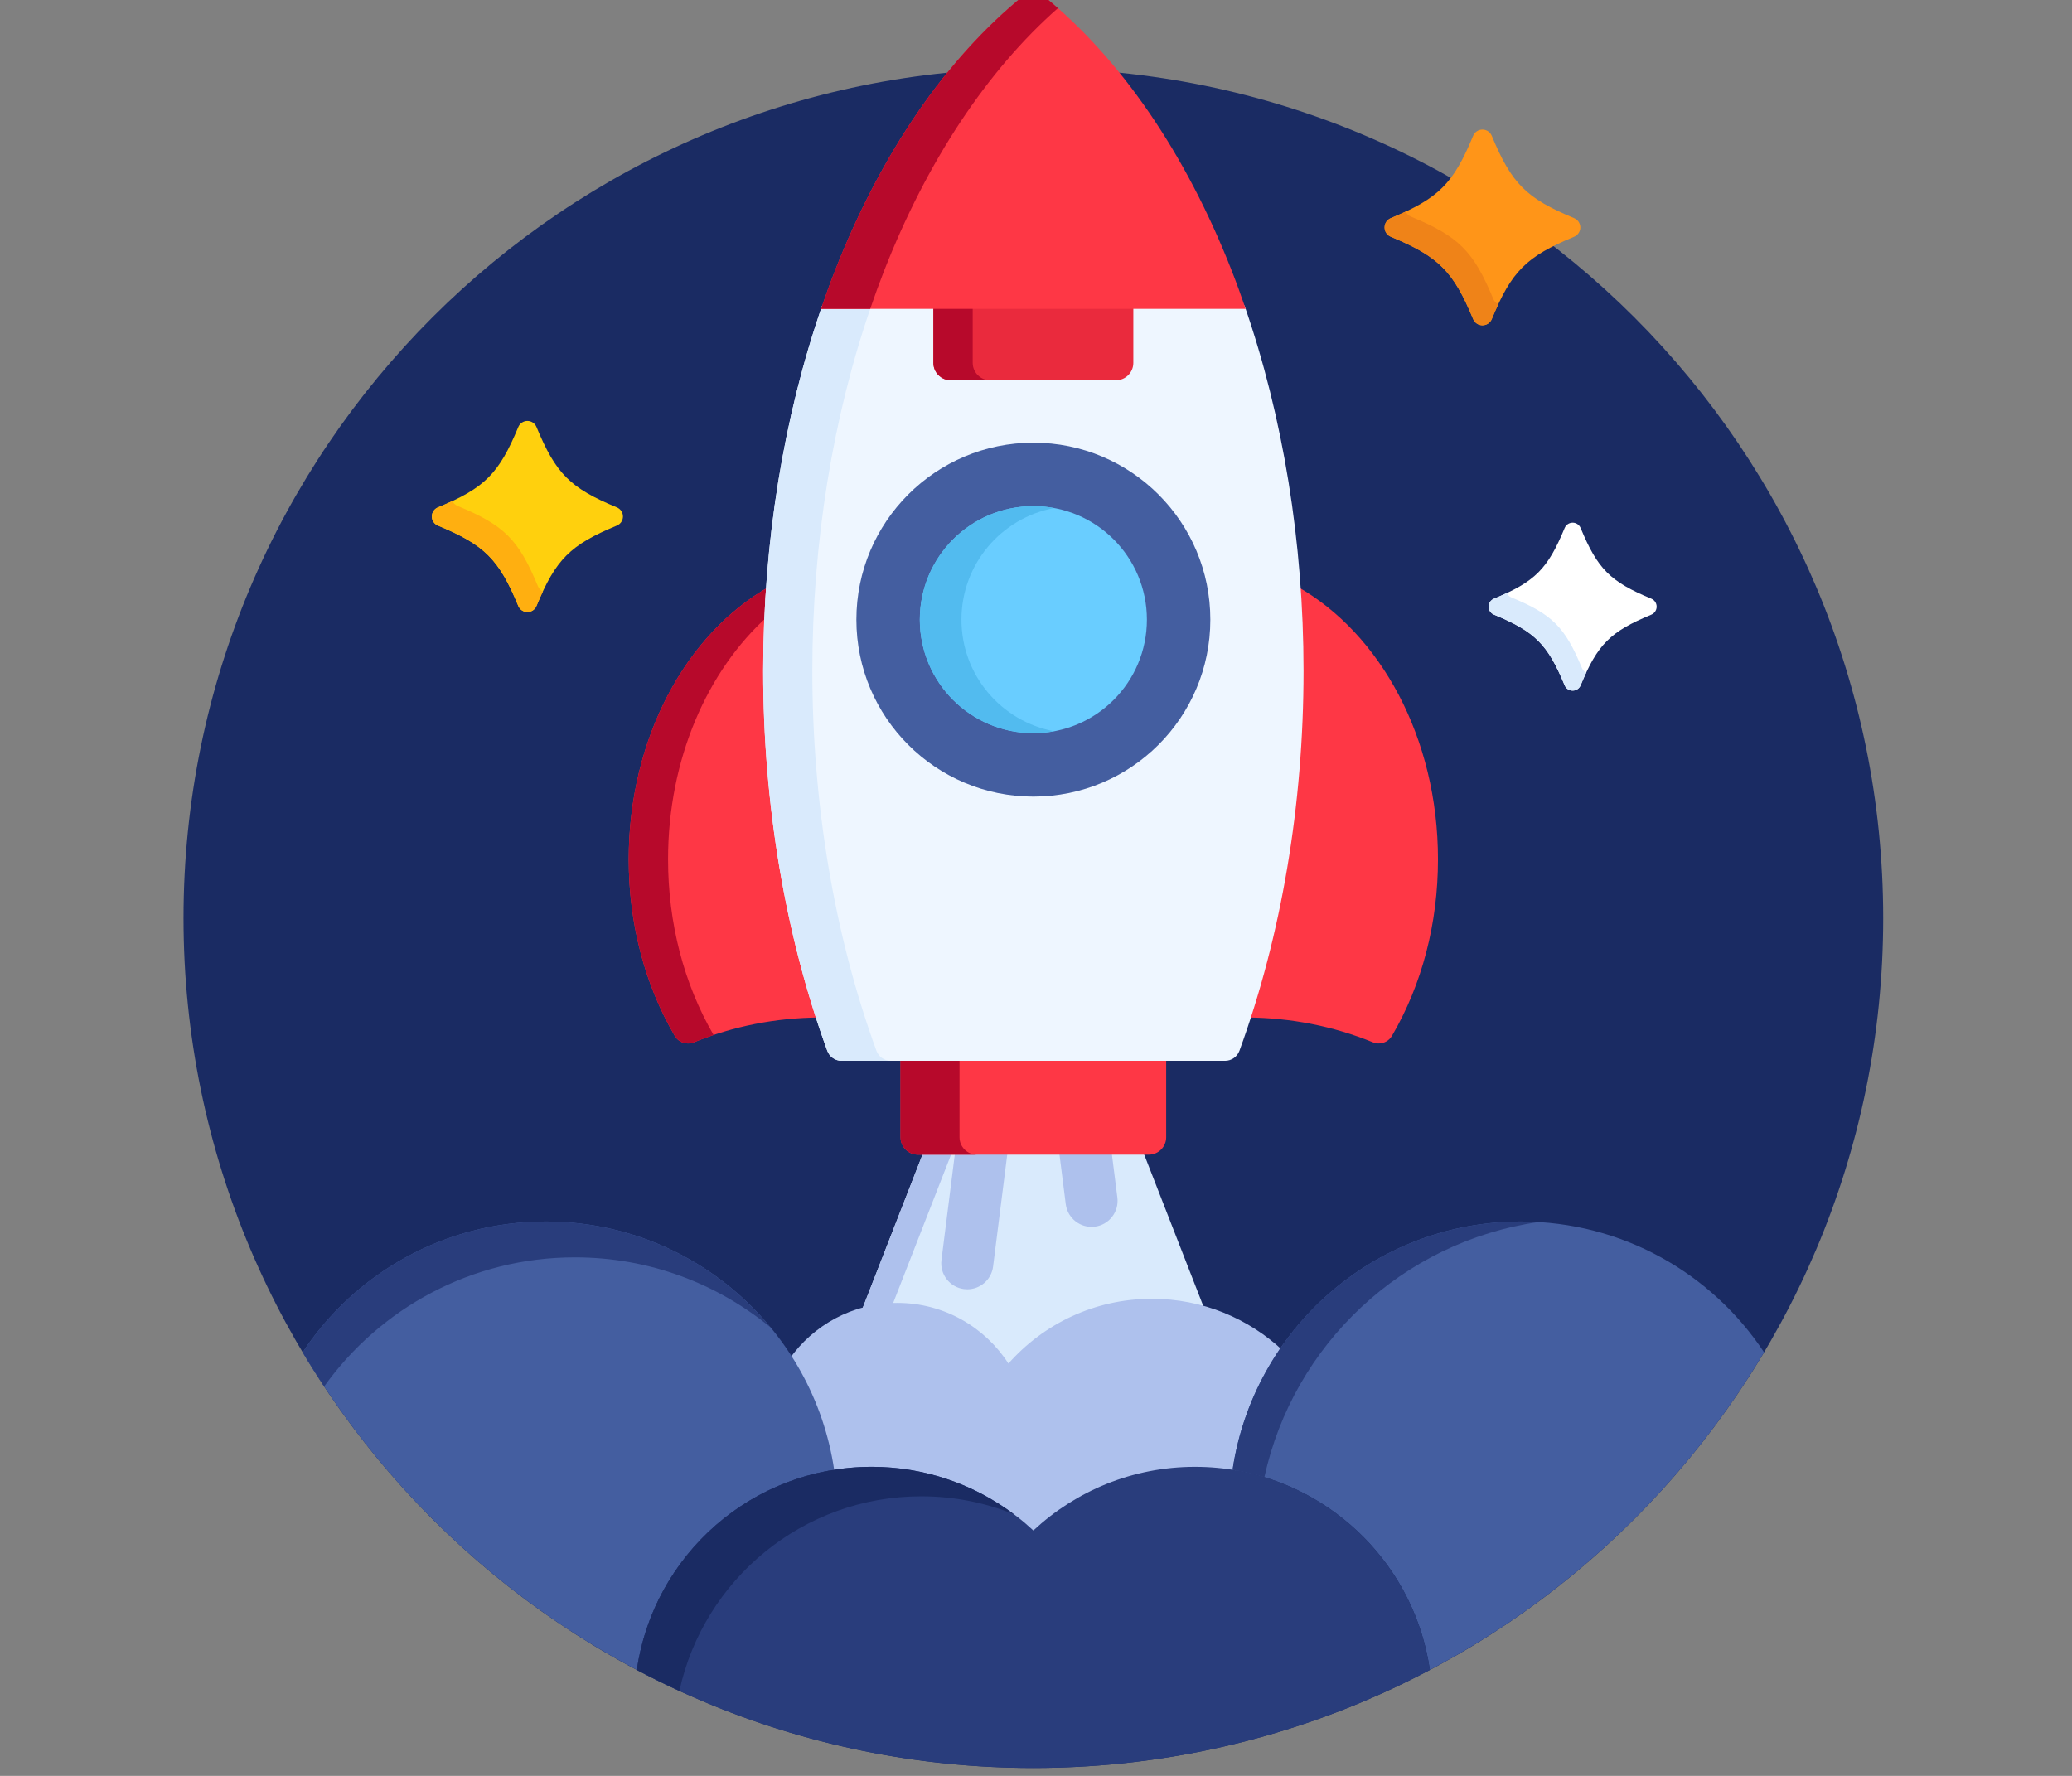
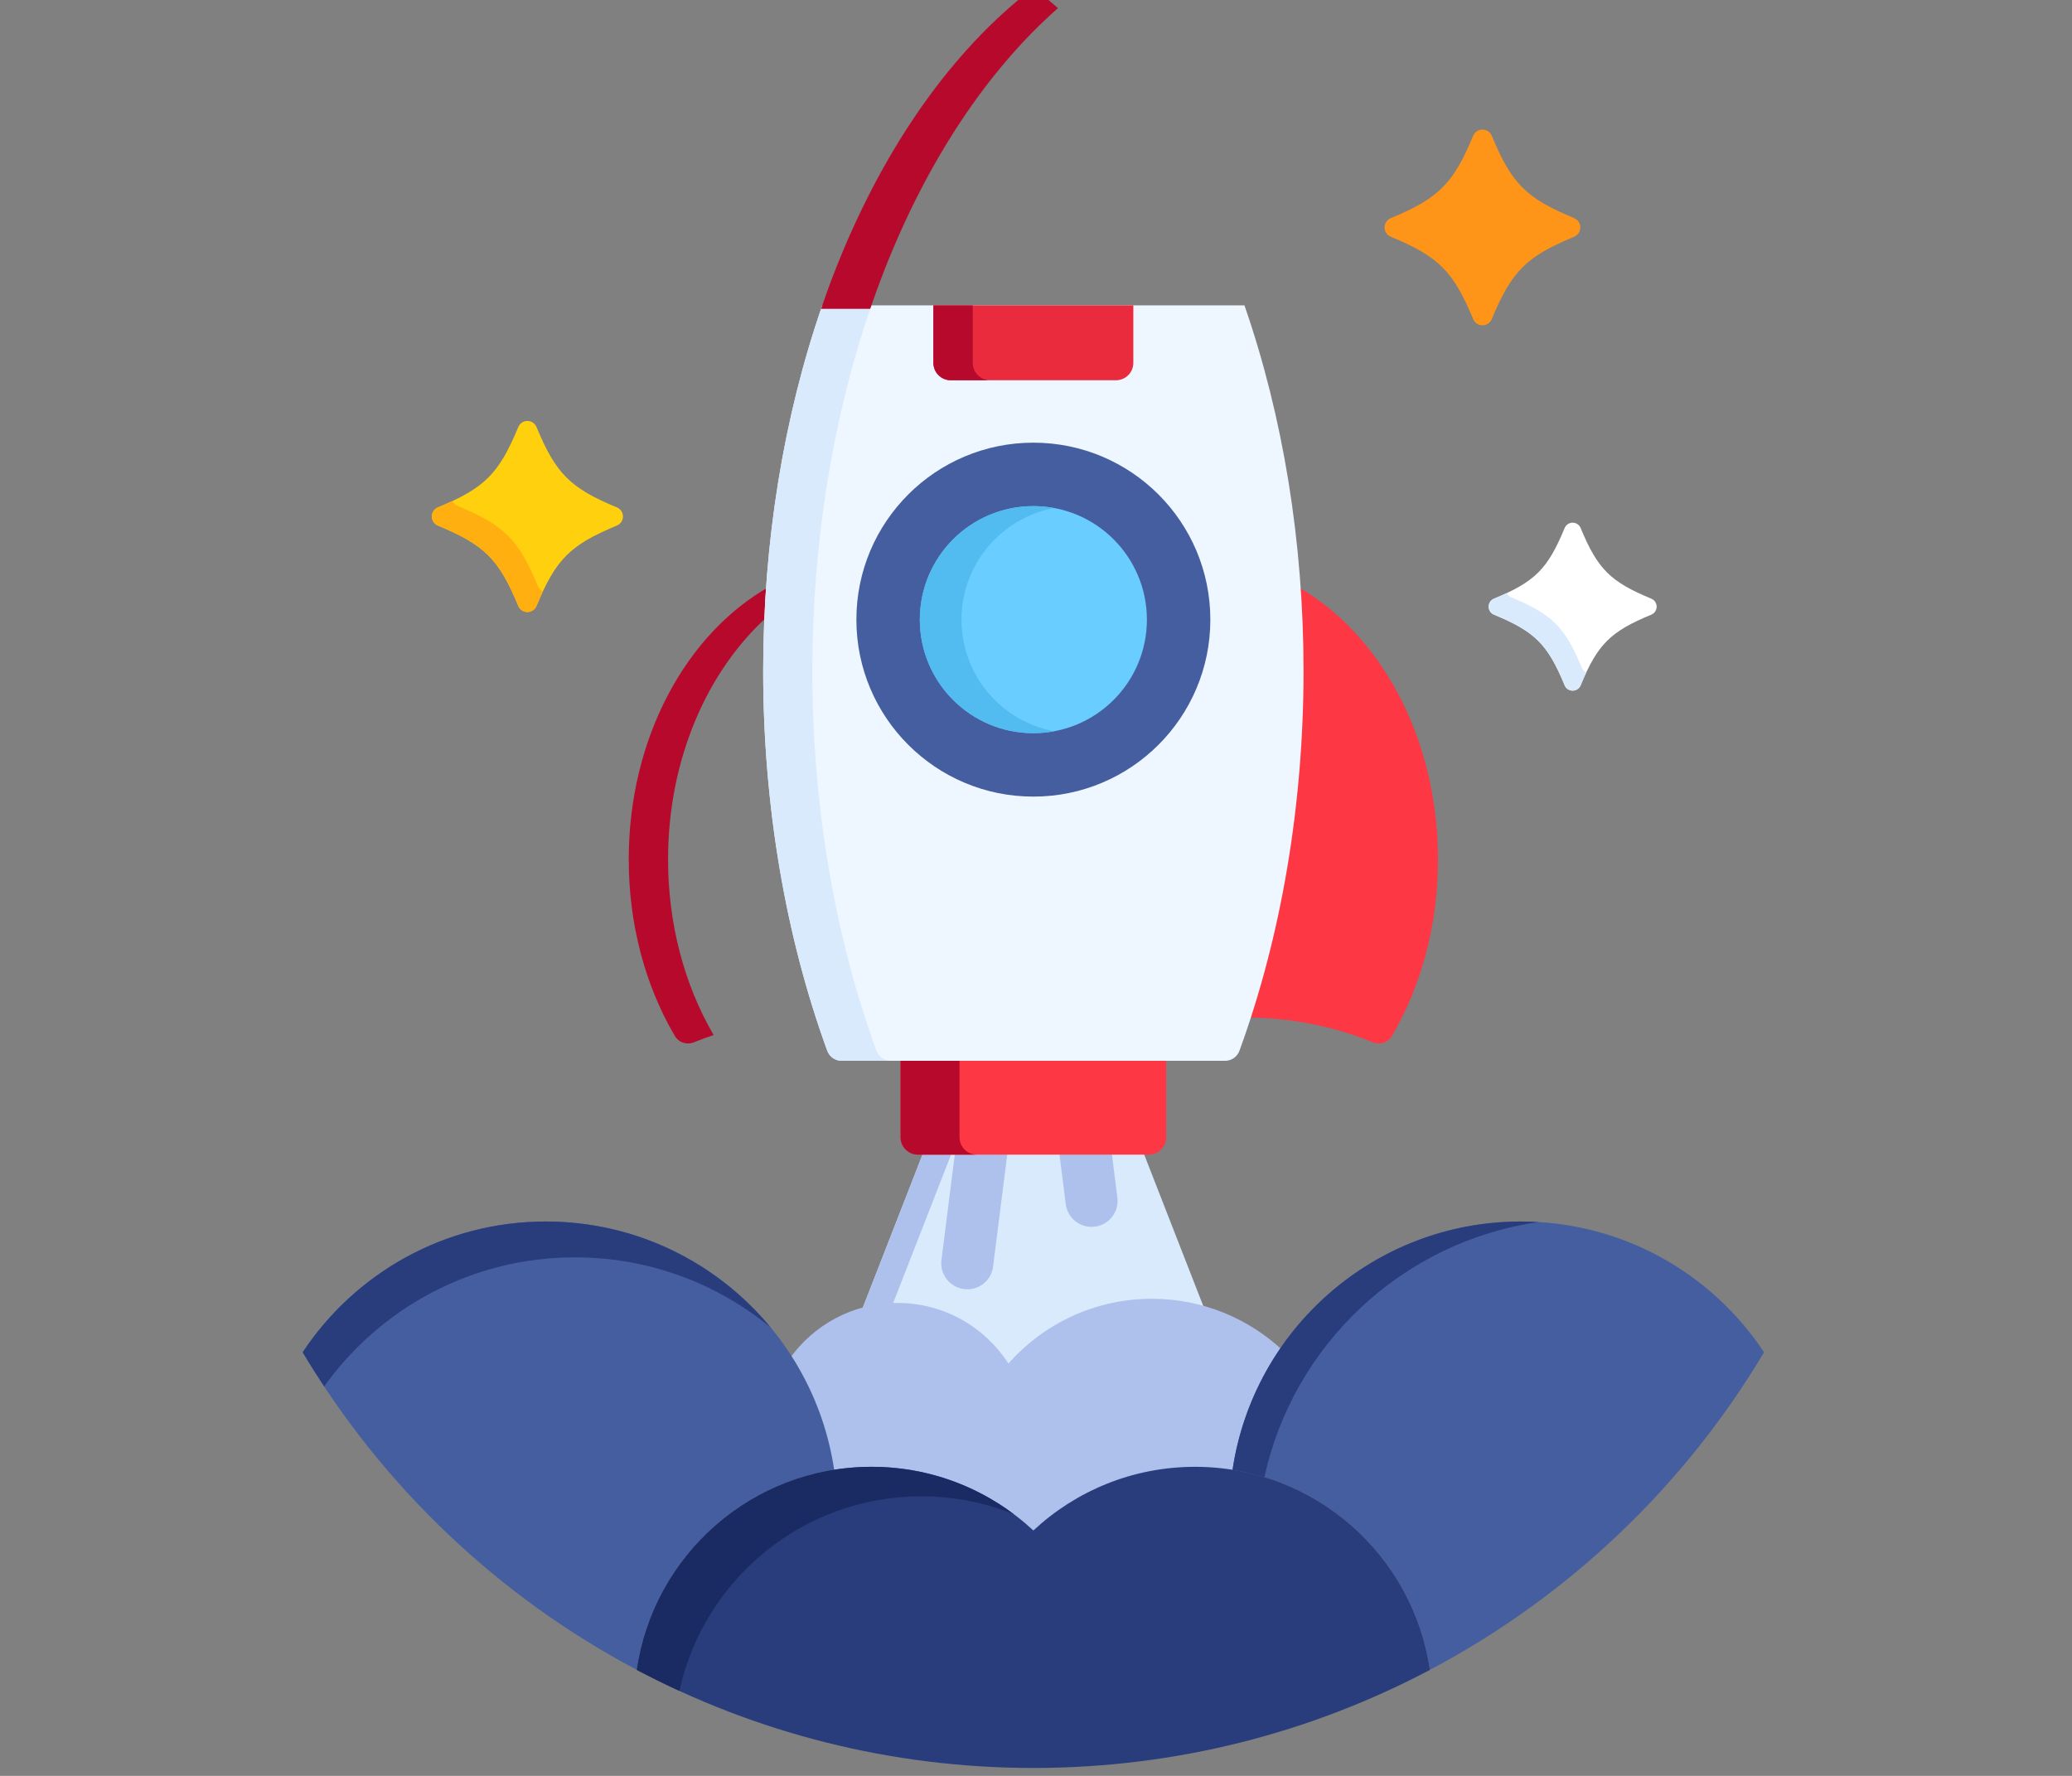
<svg xmlns="http://www.w3.org/2000/svg" width="350" height="300" viewBox="0 0 350 300" fill="none">
  <rect x="0" y="0" width="350" height="300" fill="#808080" stroke="none" />
  <g clip-path="url(#clip0)">
-     <path d="M174.555 298.662C253.838 298.662 318.109 234.39 318.109 155.107C318.109 75.824 253.838 11.553 174.555 11.553C95.272 11.553 31 75.824 31 155.107C31 234.39 95.272 298.662 174.555 298.662Z" fill="#1A2B63" />
    <path d="M151.583 220.688C158.996 220.688 165.824 224.416 169.85 230.661C169.949 230.815 170.116 230.914 170.298 230.928C170.313 230.929 170.328 230.929 170.343 230.929C170.51 230.929 170.67 230.858 170.782 230.731C176.817 223.905 185.493 219.989 194.587 219.989C197.685 219.989 200.678 220.443 203.511 221.274L193.054 194.471H156.055L145.484 221.567C147.42 220.998 149.466 220.688 151.583 220.688Z" fill="#D9EAFC" />
    <path d="M160.879 194.47H156.056L145.485 221.566C147.13 221.084 148.858 220.801 150.638 220.722L160.879 194.47Z" fill="#AEC1ED" />
    <path d="M140.328 248.384C140.352 248.539 140.435 248.678 140.561 248.77C140.662 248.845 140.784 248.884 140.908 248.884C140.938 248.884 140.969 248.881 141 248.877C143.092 248.544 145.192 248.375 147.243 248.375C157.262 248.375 166.819 252.14 174.156 258.975C174.268 259.08 174.412 259.132 174.555 259.132C174.699 259.132 174.842 259.08 174.955 258.975C182.291 252.14 191.849 248.375 201.867 248.375C203.918 248.375 206.019 248.544 208.111 248.877C208.142 248.881 208.172 248.884 208.203 248.884C208.326 248.884 208.448 248.845 208.549 248.77C208.675 248.678 208.759 248.539 208.782 248.384C209.865 241.096 212.608 234.194 216.723 228.17C210.935 222.737 203.153 219.403 194.587 219.403C184.933 219.403 176.271 223.637 170.343 230.343C166.373 224.184 159.458 220.102 151.585 220.102C144.033 220.102 137.362 223.858 133.326 229.601C136.917 235.278 139.33 241.666 140.328 248.384Z" fill="#AEC1ED" />
    <path d="M140.908 248.298C137.381 224.561 116.922 206.35 92.205 206.35C75.046 206.35 59.943 215.13 51.128 228.438C64.624 251.106 84.189 269.732 107.579 282.093C110.081 264.769 123.662 251.038 140.908 248.298Z" fill="#445EA0" />
    <path d="M97.122 212.404C109.68 212.404 121.191 216.859 130.184 224.262C121.153 213.325 107.497 206.35 92.205 206.35C75.046 206.35 59.943 215.13 51.128 228.438C52.292 230.393 53.505 232.317 54.758 234.211C64.203 221.012 79.654 212.404 97.122 212.404Z" fill="#293D7C" />
    <path d="M256.904 206.35C232.187 206.35 211.728 224.562 208.202 248.298C225.447 251.038 239.028 264.769 241.53 282.093C264.919 269.732 284.485 251.106 297.981 228.438C289.167 215.13 274.063 206.35 256.904 206.35Z" fill="#445EA0" />
    <path d="M259.883 206.441C258.898 206.383 257.905 206.35 256.904 206.35C232.187 206.35 211.728 224.562 208.202 248.298C210.039 248.59 211.832 249.014 213.577 249.546C218.477 227.117 236.901 209.749 259.883 206.441Z" fill="#293D7C" />
    <path d="M201.867 247.789C191.31 247.789 181.713 251.877 174.555 258.546C167.396 251.876 157.799 247.789 147.243 247.789C127.066 247.789 110.376 262.699 107.578 282.1C127.575 292.669 150.363 298.662 174.555 298.662C198.746 298.662 221.535 292.669 241.532 282.1C238.734 262.699 222.043 247.789 201.867 247.789Z" fill="#293D7C" />
    <path d="M155.621 252.772C161.149 252.772 166.425 253.847 171.253 255.796C164.56 250.776 156.253 247.789 147.242 247.789C127.065 247.789 110.375 262.699 107.577 282.1C109.934 283.346 112.331 284.526 114.764 285.642C118.869 266.848 135.594 252.772 155.621 252.772Z" fill="#1A2B63" />
    <path d="M187.755 194.47H178.896L180.026 203.412C180.33 205.82 182.532 207.523 184.937 207.221C187.345 206.916 189.05 204.717 188.746 202.31L187.755 194.47Z" fill="#AEC1ED" />
    <path d="M161.355 194.47L159.031 212.857C158.727 215.264 160.432 217.463 162.84 217.767C163.027 217.791 163.213 217.803 163.397 217.803C165.578 217.802 167.471 216.179 167.751 213.958L170.215 194.469H161.355V194.47V194.47Z" fill="#AEC1ED" />
-     <path d="M129.501 113.34C129.501 108.562 129.68 103.796 130.015 99.065C115.918 107.004 106.205 124.69 106.205 145.166C106.205 155.98 108.894 166.293 113.98 174.99C114.458 175.807 115.322 176.274 116.22 176.274C116.548 176.274 116.88 176.212 117.2 176.081C123.885 173.348 131.028 171.944 138.436 171.886C132.587 153.881 129.501 133.774 129.501 113.34Z" fill="#FE3745" />
    <path d="M112.849 145.166C112.849 128.254 119.479 113.251 129.729 104.066C129.807 102.396 129.898 100.728 130.016 99.065C115.918 107.004 106.206 124.69 106.206 145.166C106.206 155.98 108.894 166.293 113.981 174.99C114.458 175.807 115.323 176.274 116.22 176.274C116.549 176.274 116.881 176.212 117.2 176.081C118.302 175.63 119.421 175.23 120.546 174.852C115.511 166.183 112.849 155.923 112.849 145.166Z" fill="#B7092B" />
    <path d="M219.094 99.065C219.429 103.797 219.608 108.562 219.608 113.34C219.608 133.773 216.522 153.88 210.672 171.886C218.08 171.944 225.224 173.348 231.909 176.081C232.228 176.212 232.561 176.274 232.888 176.274C233.787 176.274 234.65 175.806 235.128 174.99C240.215 166.293 242.903 155.98 242.903 145.166C242.904 124.69 233.191 107.004 219.094 99.065Z" fill="#FE3745" />
    <path d="M152.118 178.618V192.126C152.118 193.738 153.436 195.056 155.047 195.056H194.061C195.672 195.056 196.991 193.738 196.991 192.126V178.618H152.118Z" fill="#FE3745" />
    <path d="M162.083 192.126V178.618H152.118V192.126C152.118 193.738 153.437 195.056 155.048 195.056H165.013C163.402 195.056 162.083 193.738 162.083 192.126Z" fill="#B7092B" />
    <path d="M210.212 51.583H138.898C132.362 70.422 128.915 91.627 128.915 113.34C128.915 135.911 132.659 158.098 139.74 177.5C140.114 178.523 141.087 179.204 142.176 179.204H206.933C208.022 179.204 208.996 178.523 209.369 177.5C216.451 158.098 220.194 135.911 220.194 113.34C220.195 91.627 216.748 70.423 210.212 51.583Z" fill="#EEF6FF" />
    <path d="M148.045 177.5C140.962 158.098 137.219 135.911 137.219 113.34C137.219 91.627 140.667 70.422 147.202 51.583H138.898C132.363 70.422 128.916 91.627 128.916 113.34C128.916 135.911 132.659 158.098 139.741 177.5C140.115 178.523 141.087 179.204 142.176 179.204H150.48C149.391 179.204 148.418 178.523 148.045 177.5Z" fill="#D9EAFC" />
    <path d="M157.667 51.583V61.306C157.667 62.917 158.985 64.236 160.597 64.236H188.512C190.123 64.236 191.442 62.917 191.442 61.306V51.583H157.667Z" fill="#EA2A3D" />
    <path d="M164.31 61.306V51.583H157.667V61.306C157.667 62.917 158.985 64.236 160.597 64.236H167.24C165.629 64.236 164.31 62.917 164.31 61.306Z" fill="#B7092B" />
-     <path d="M174.554 -1.338C173.976 -1.338 173.398 -1.145 172.923 -0.76C159.834 9.839 148.809 25.917 141.041 45.736C140.215 47.845 139.439 49.995 138.694 52.169H210.414C209.67 49.995 208.893 47.845 208.067 45.736C200.299 25.917 189.275 9.839 176.186 -0.76C175.71 -1.145 175.133 -1.338 174.554 -1.338Z" fill="#FE3745" />
    <path d="M178.706 1.374C177.875 0.641 177.035 -0.072 176.186 -0.76C175.71 -1.145 175.133 -1.338 174.554 -1.338C173.976 -1.338 173.398 -1.145 172.923 -0.76C159.834 9.839 148.809 25.917 141.041 45.736C140.215 47.845 139.439 49.995 138.694 52.169H146.998C147.742 49.995 148.519 47.845 149.345 45.736C156.609 27.202 166.722 11.943 178.706 1.374Z" fill="#B7092B" />
    <path d="M174.554 134.57C191.064 134.57 204.449 121.186 204.449 104.676C204.449 88.165 191.064 74.781 174.554 74.781C158.044 74.781 144.66 88.165 144.66 104.676C144.66 121.186 158.044 134.57 174.554 134.57Z" fill="#445EA0" />
    <path d="M174.555 123.854C185.147 123.854 193.733 115.268 193.733 104.676C193.733 94.084 185.147 85.497 174.555 85.497C163.963 85.497 155.376 94.084 155.376 104.676C155.376 115.268 163.963 123.854 174.555 123.854Z" fill="#69CDFF" />
    <path d="M162.407 104.677C162.407 114.068 169.158 121.877 178.07 123.529C176.93 123.74 175.757 123.856 174.555 123.856C163.962 123.856 155.376 115.269 155.376 104.677C155.376 94.085 163.963 85.499 174.555 85.499C175.756 85.499 176.93 85.615 178.07 85.826C169.158 87.477 162.407 95.286 162.407 104.677Z" fill="#52BBEF" />
    <path d="M89.088 103.391C88.416 103.391 87.81 102.986 87.552 102.365C84.281 94.467 81.87 92.056 73.972 88.784C73.351 88.527 72.946 87.921 72.946 87.249C72.946 86.577 73.351 85.971 73.972 85.714C81.87 82.442 84.281 80.03 87.552 72.133C87.81 71.512 88.416 71.107 89.088 71.107C89.76 71.107 90.366 71.512 90.623 72.133C93.895 80.03 96.306 82.442 104.204 85.714C104.825 85.971 105.23 86.577 105.23 87.249C105.23 87.921 104.825 88.528 104.204 88.784C96.306 92.055 93.895 94.467 90.623 102.365C90.366 102.986 89.76 103.391 89.088 103.391Z" fill="#FFD00D" />
    <path d="M90.874 99.043C87.603 91.145 85.191 88.734 77.293 85.463C76.903 85.302 76.599 85.002 76.426 84.635C75.668 84.99 74.859 85.346 73.972 85.714C73.351 85.971 72.946 86.577 72.946 87.249C72.946 87.921 73.351 88.528 73.972 88.784C81.87 92.056 84.281 94.467 87.552 102.365C87.81 102.986 88.416 103.391 89.088 103.391C89.76 103.391 90.366 102.986 90.623 102.365C90.99 101.477 91.347 100.668 91.702 99.911C91.335 99.738 91.036 99.433 90.874 99.043Z" fill="#FFAF10" />
    <path d="M265.65 116.672C265.059 116.672 264.527 116.316 264.3 115.77C261.425 108.828 259.305 106.709 252.363 103.834C251.818 103.608 251.461 103.075 251.461 102.484C251.461 101.893 251.817 101.361 252.363 101.135C259.306 98.258 261.425 96.138 264.3 89.197C264.527 88.651 265.059 88.295 265.65 88.295C266.241 88.295 266.773 88.651 266.999 89.197C269.875 96.139 271.995 98.258 278.938 101.135C279.483 101.361 279.839 101.893 279.839 102.484C279.839 103.075 279.483 103.607 278.937 103.834C271.995 106.709 269.875 108.828 266.999 115.77C266.774 116.316 266.241 116.672 265.65 116.672Z" fill="white" />
    <path d="M267.22 112.851C264.345 105.908 262.225 103.789 255.282 100.913C254.94 100.771 254.672 100.508 254.52 100.186C253.854 100.497 253.143 100.811 252.363 101.134C251.817 101.36 251.461 101.892 251.461 102.484C251.461 103.074 251.817 103.607 252.363 103.833C259.305 106.708 261.425 108.828 264.3 115.77C264.526 116.316 265.059 116.671 265.649 116.671C266.24 116.671 266.773 116.316 266.999 115.77C267.322 114.99 267.635 114.279 267.947 113.612C267.626 113.461 267.363 113.193 267.22 112.851Z" fill="#D9EAFC" />
    <path d="M250.416 54.954C249.727 54.954 249.107 54.539 248.843 53.903C245.492 45.814 243.023 43.344 234.933 39.994C234.298 39.731 233.883 39.11 233.883 38.422C233.883 37.733 234.298 37.113 234.933 36.849C243.023 33.498 245.493 31.028 248.843 22.94C249.107 22.303 249.727 21.889 250.416 21.889C251.104 21.889 251.725 22.303 251.988 22.94C255.339 31.029 257.809 33.498 265.898 36.849C266.534 37.113 266.948 37.733 266.948 38.422C266.948 39.11 266.533 39.731 265.898 39.994C257.808 43.344 255.339 45.814 251.988 53.903C251.725 54.539 251.104 54.954 250.416 54.954Z" fill="#FF9518" />
-     <path d="M252.246 50.501C248.895 42.412 246.425 39.942 238.335 36.592C237.936 36.427 237.625 36.12 237.447 35.744C236.671 36.108 235.842 36.473 234.933 36.849C234.297 37.113 233.883 37.733 233.883 38.422C233.883 39.11 234.298 39.731 234.933 39.994C243.022 43.344 245.493 45.814 248.842 53.903C249.106 54.539 249.727 54.953 250.415 54.953C251.104 54.953 251.724 54.539 251.988 53.903C252.364 52.994 252.729 52.165 253.093 51.389C252.717 51.212 252.411 50.901 252.246 50.501Z" fill="#EF8318" />
  </g>
  <defs>
    <clipPath id="clip0">
      <rect width="350" height="300" fill="white" />
    </clipPath>
  </defs>
</svg>